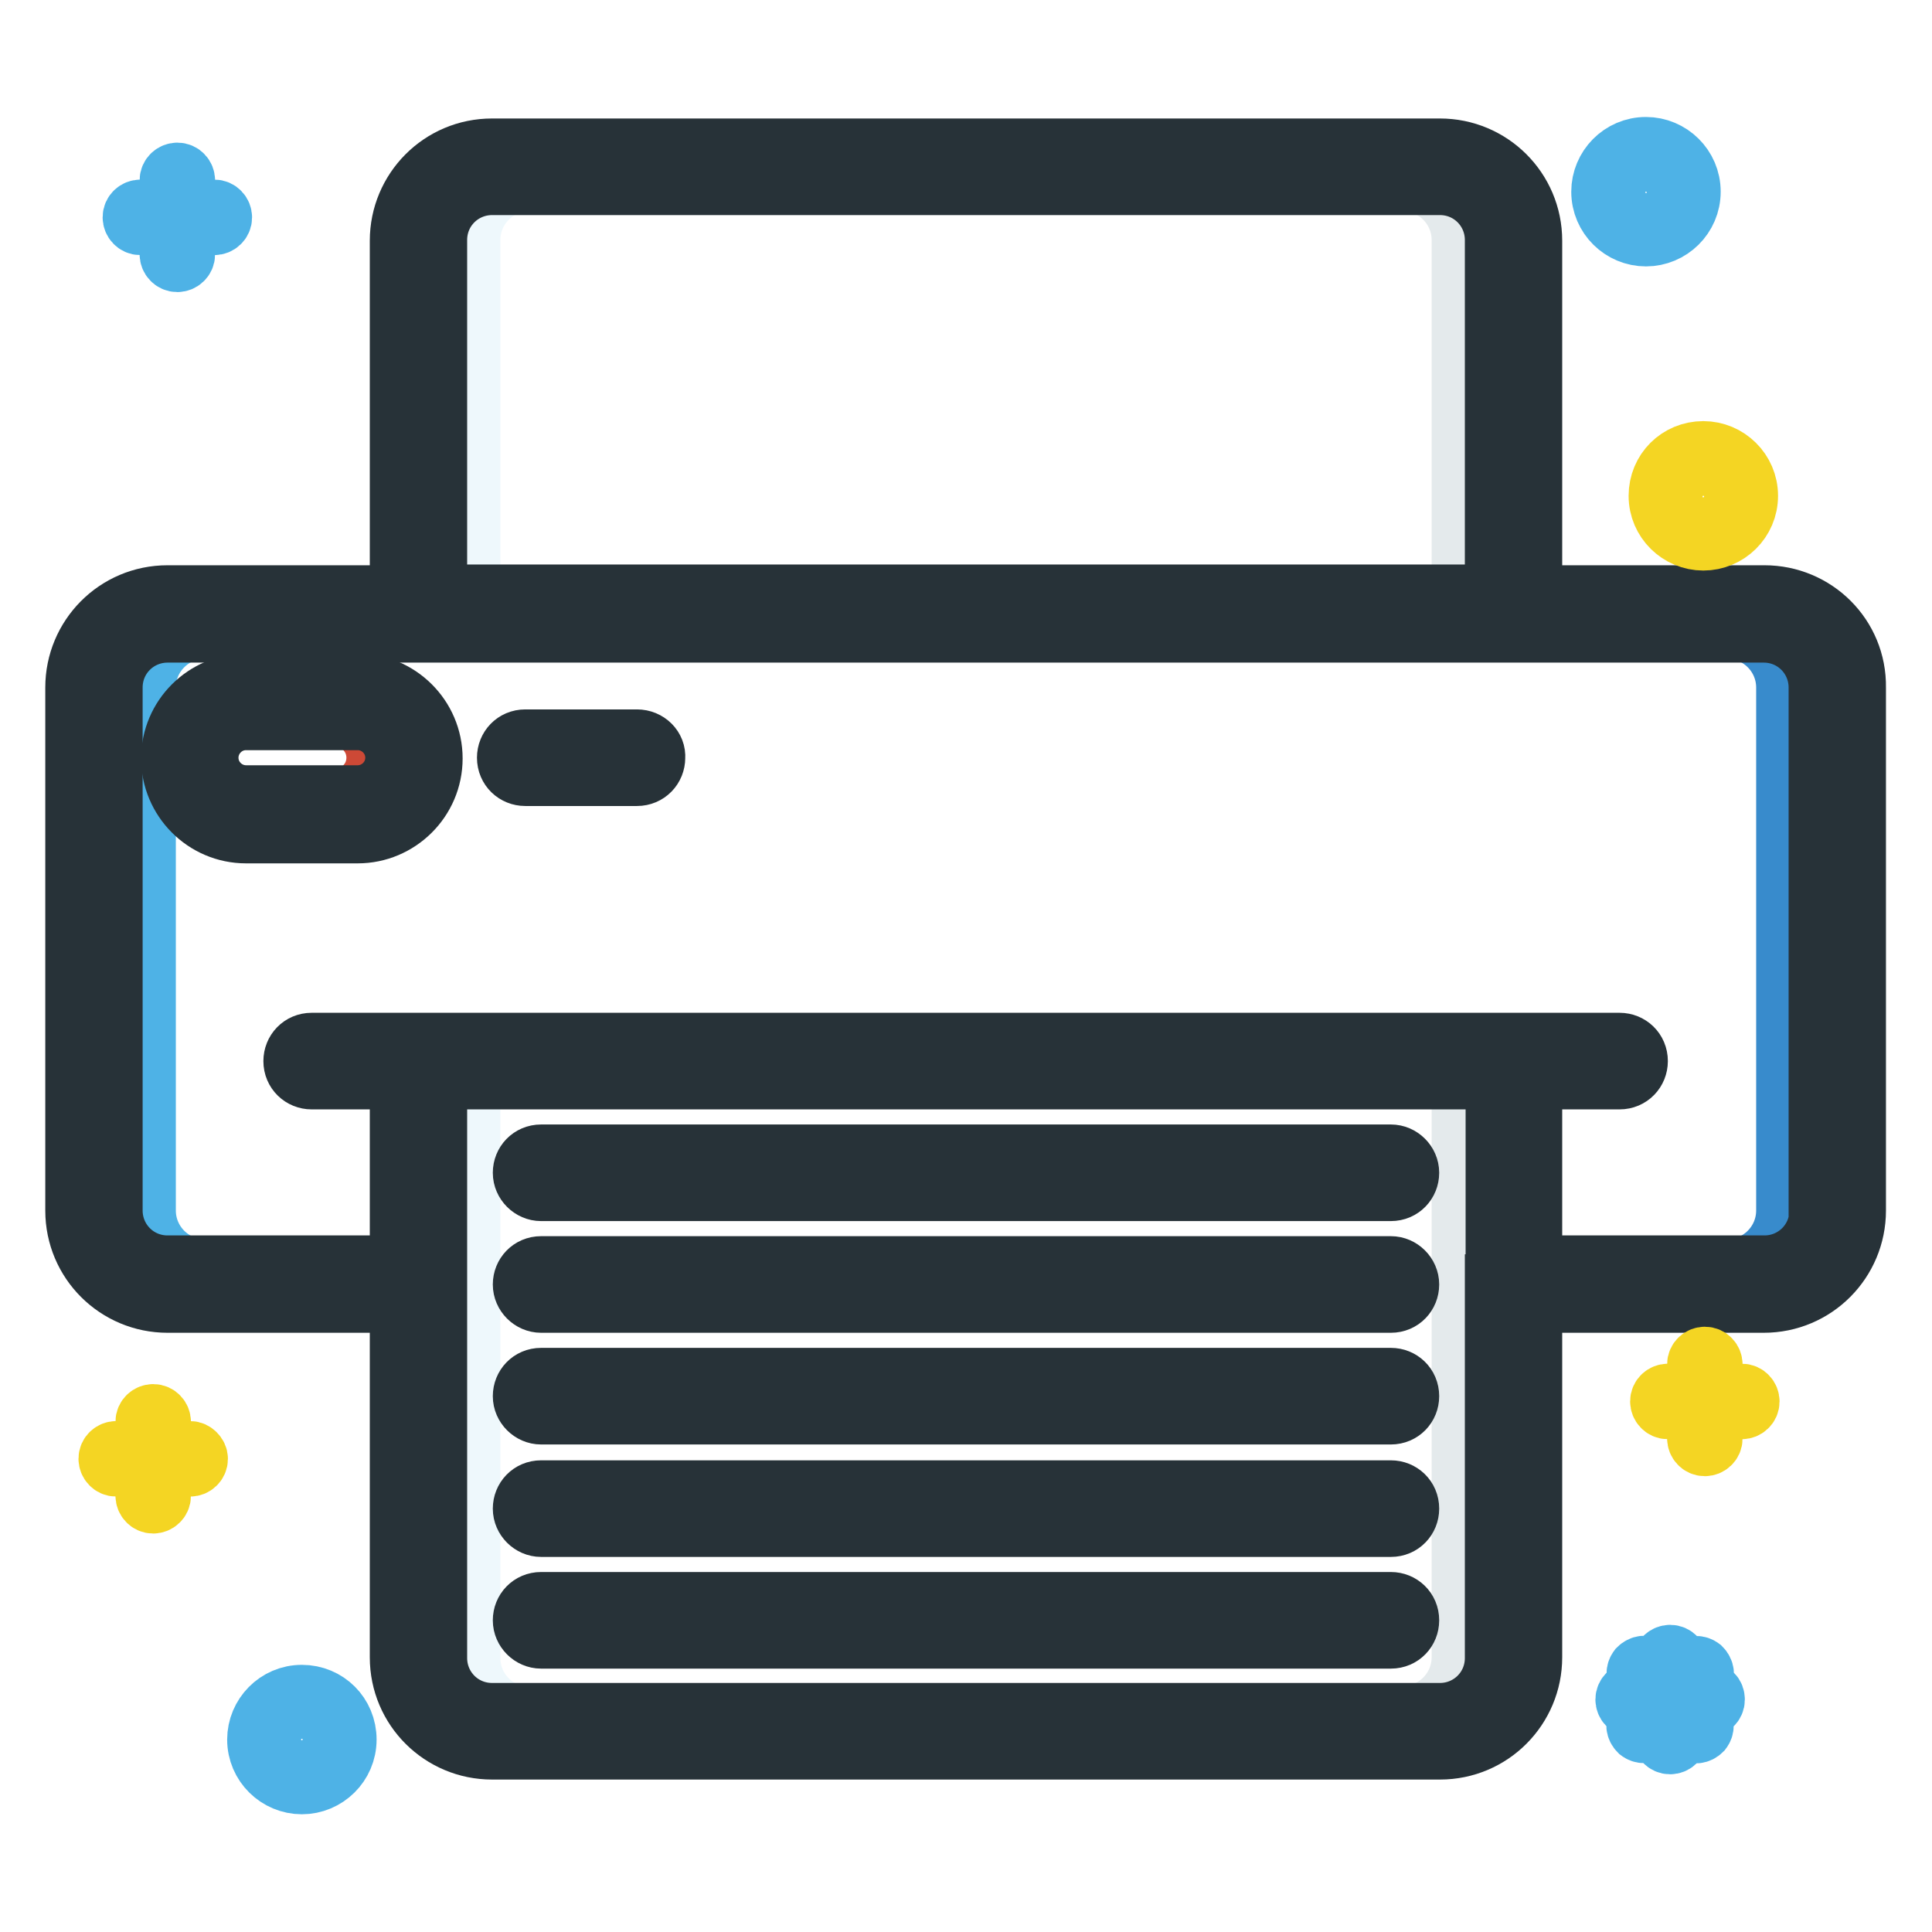
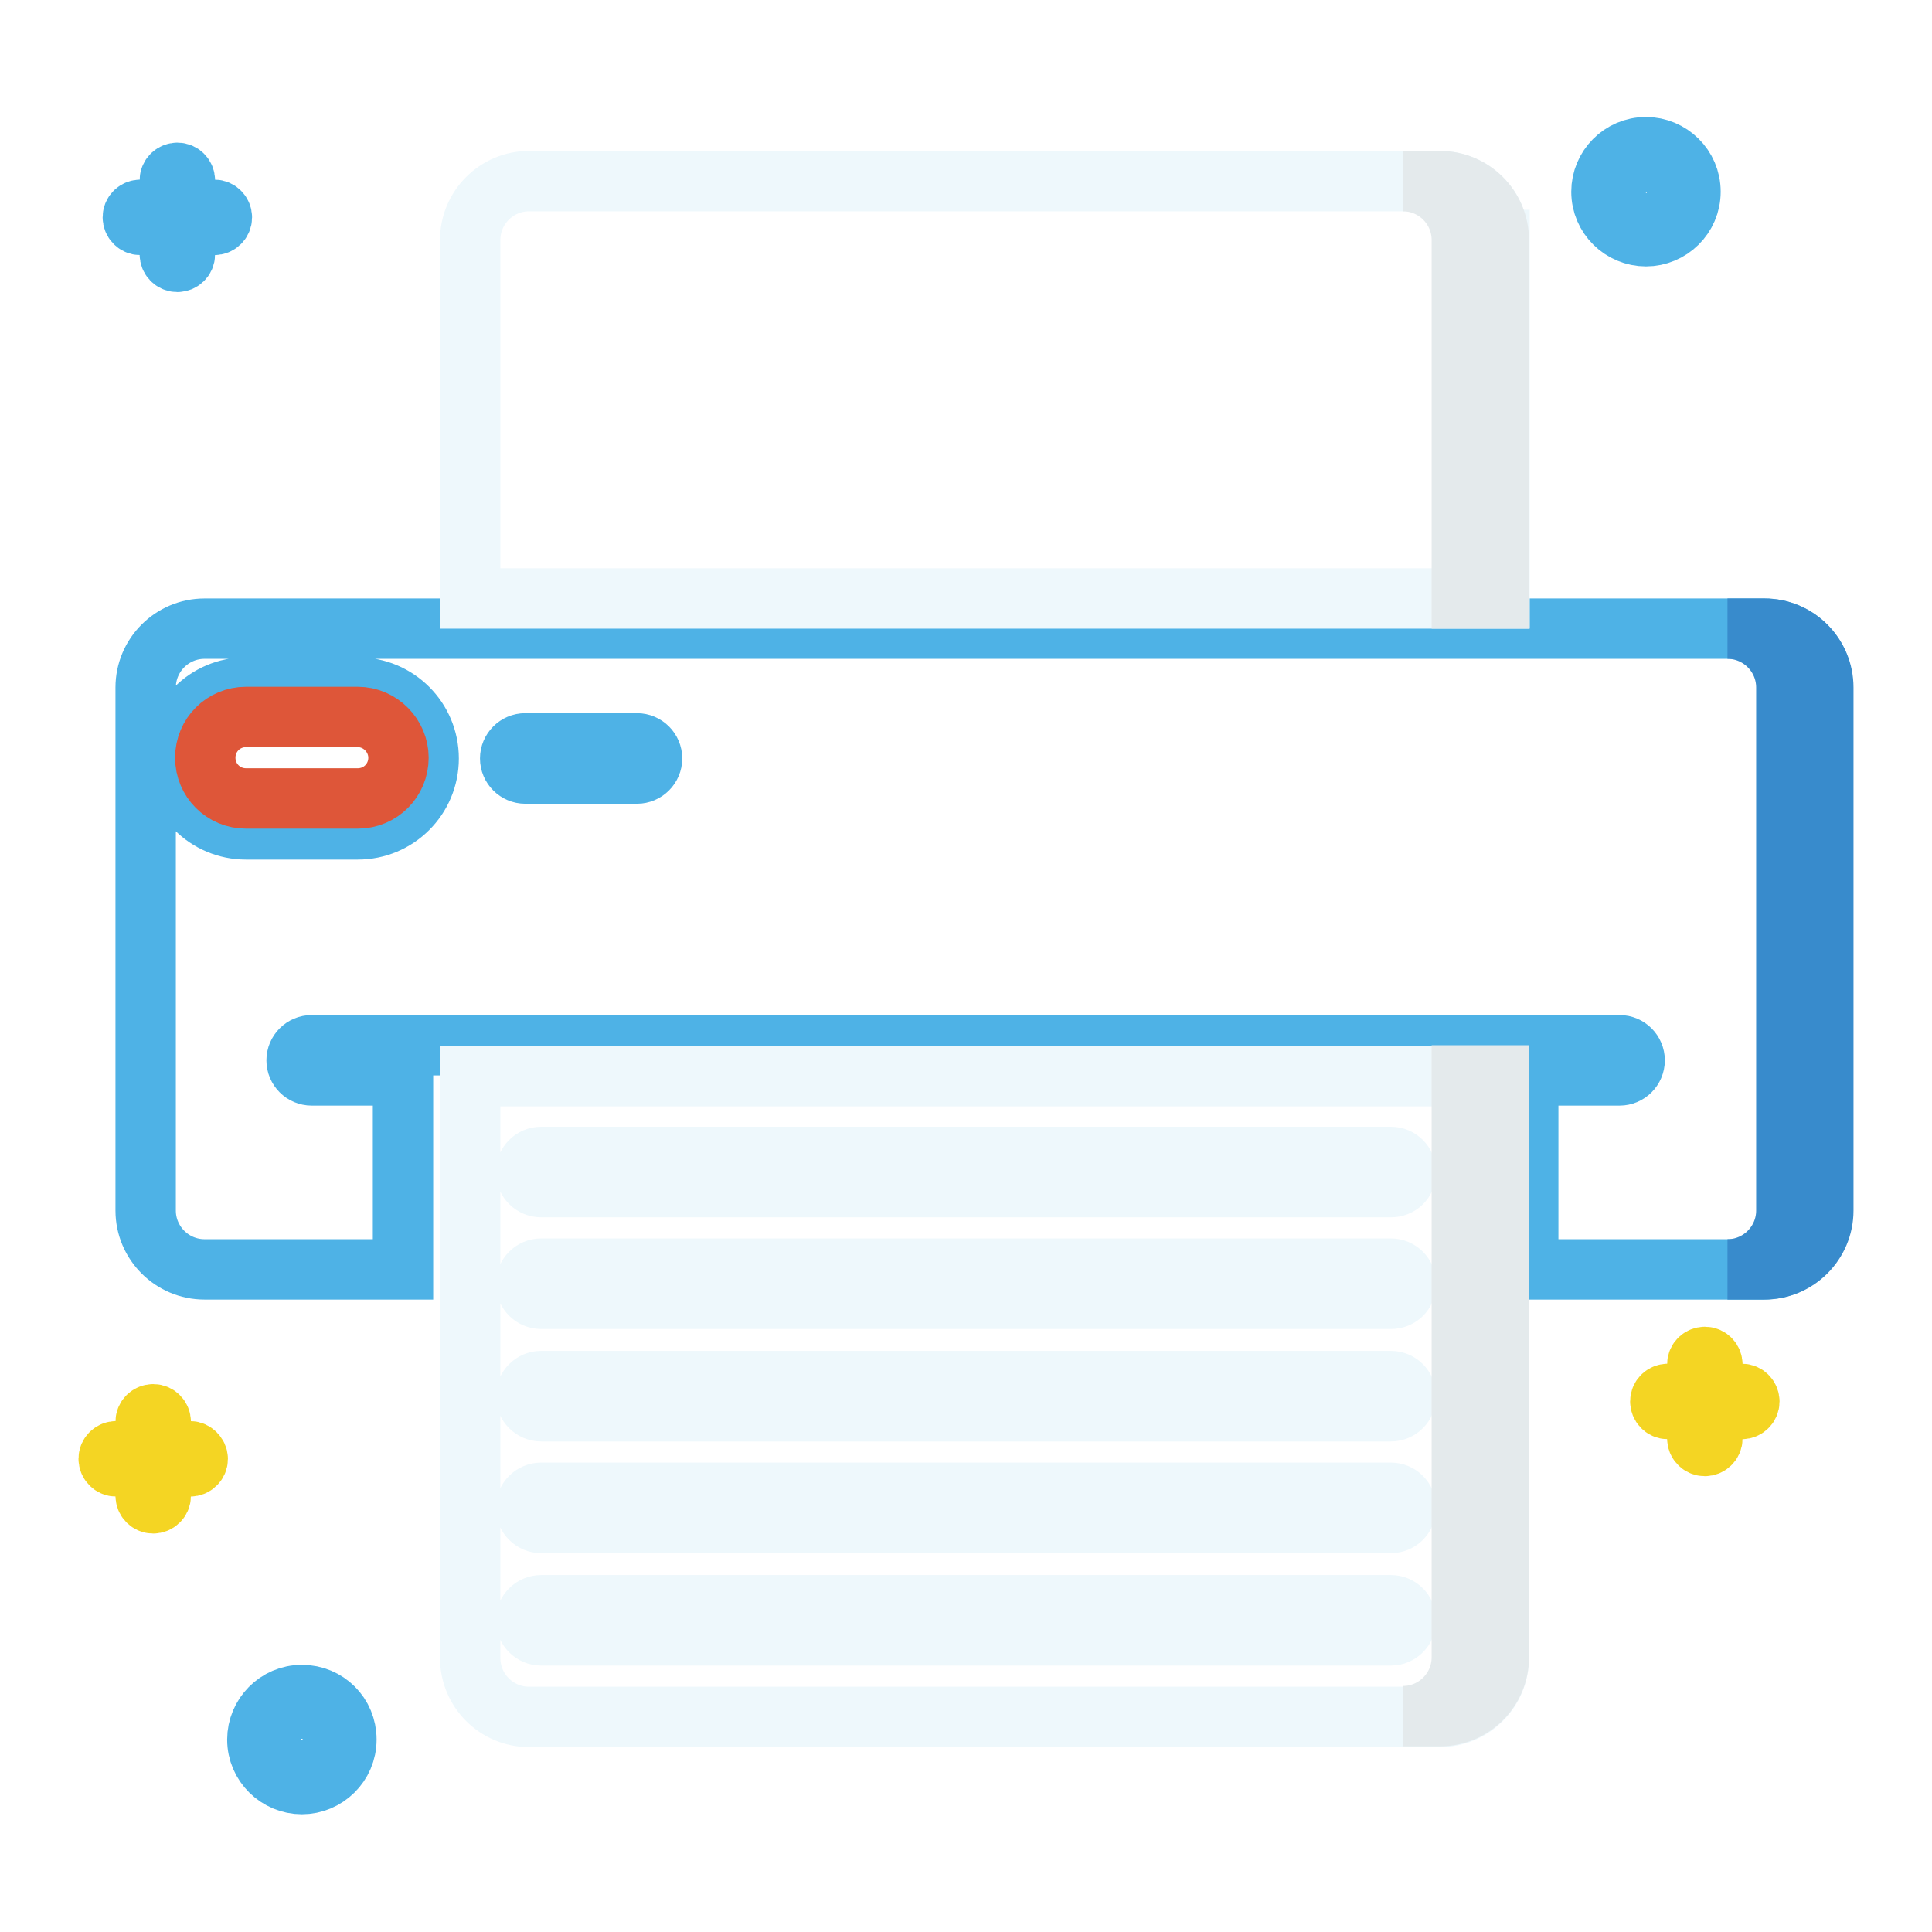
<svg xmlns="http://www.w3.org/2000/svg" version="1.1" x="0px" y="0px" viewBox="0 0 256 256" enable-background="new 0 0 256 256" xml:space="preserve">
  <g>
    <path stroke-width="8" fill-opacity="0" stroke="#4eb2e6" d="M233.8,83.3H27.1c-4.3,0-7.8,3.5-7.8,7.8v69.3c0,4.3,3.5,7.8,7.8,7.8h26.3v-25.7H41.3c-1.1,0-2-0.9-2-2 c0-1.1,0.9-2,2-2h173.3c1.1,0,2,0.9,2,2c0,1.1-0.9,2-2,2h-12.1v25.7h31.2c4.3,0,7.8-3.5,7.8-7.8V91.1 C241.6,86.8,238.1,83.3,233.8,83.3z M86.4,100.5c0,1.1-0.9,2-2,2H69.6c-1.1,0-2-0.9-2-2c0-1.1,0.9-2,2-2h14.8 C85.5,98.5,86.4,99.4,86.4,100.5z M56.8,100.5c0,5.2-4.2,9.4-9.4,9.4H32.6c-5.2,0-9.4-4.2-9.4-9.4c0-5.2,4.2-9.4,9.4-9.4h14.8 C52.6,91.1,56.8,95.3,56.8,100.5L56.8,100.5z" />
    <path stroke-width="8" fill-opacity="0" stroke="#de5639" d="M47.4,95H32.6c-3,0-5.4,2.4-5.4,5.4c0,3,2.4,5.4,5.4,5.4h14.8c3,0,5.4-2.4,5.4-5.4 C52.8,97.5,50.4,95,47.4,95z" />
-     <path stroke-width="8" fill-opacity="0" stroke="#cd4936" d="M47.4,95h-2.9c3,0,5.4,2.4,5.4,5.4c0,3-2.4,5.4-5.4,5.4h2.9c3,0,5.4-2.4,5.4-5.4C52.8,97.5,50.4,95,47.4,95 z" />
    <path stroke-width="8" fill-opacity="0" stroke="#eef8fc" d="M70.1,227.5h120.7c4.3,0,7.8-3.5,7.8-7.8v-77.1H62.3v77.1C62.3,224,65.8,227.5,70.1,227.5z M71.7,212.7 h112.6c1.1,0,2,0.9,2,2c0,1.1-0.9,2-2,2H71.7c-1.1,0-2-0.9-2-2C69.7,213.6,70.6,212.7,71.7,212.7z M184.3,201.8H71.7 c-1.1,0-2-0.9-2-2c0-1.1,0.9-2,2-2h112.6c1.1,0,2,0.9,2,2C186.3,200.9,185.4,201.8,184.3,201.8z M184.3,187H71.7c-1.1,0-2-0.9-2-2 s0.9-2,2-2h112.6c1.1,0,2,0.9,2,2S185.4,187,184.3,187z M184.3,172.1H71.7c-1.1,0-2-0.9-2-2c0-1.1,0.9-2,2-2h112.6c1.1,0,2,0.9,2,2 C186.3,171.3,185.4,172.1,184.3,172.1z M184.3,157.3H71.7c-1.1,0-2-0.9-2-2c0-1.1,0.9-2,2-2h112.6c1.1,0,2,0.9,2,2 C186.3,156.5,185.4,157.3,184.3,157.3z M198.6,31.8c0-4.3-3.5-7.8-7.8-7.8H70.1c-4.3,0-7.8,3.5-7.8,7.8v47.5h136.4V31.8z" />
    <path stroke-width="8" fill-opacity="0" stroke="#388bcc" d="M233.8,83.3h-4.9c4.3,0,7.8,3.5,7.8,7.8v69.3c0,4.3-3.5,7.8-7.8,7.8h4.9c4.3,0,7.8-3.5,7.8-7.8V91.1 C241.6,86.8,238.1,83.3,233.8,83.3z" />
    <path stroke-width="8" fill-opacity="0" stroke="#e4eaec" d="M193.7,142.5v77.1c0,4.3-3.5,7.8-7.8,7.8h4.9c4.3,0,7.8-3.5,7.8-7.8v-77.1H193.7z M190.8,24h-4.9 c4.3,0,7.8,3.5,7.8,7.8v47.5h4.9V31.8C198.6,27.5,195.1,24,190.8,24z" />
-     <path stroke-width="8" fill-opacity="0" stroke="#273238" d="M233.8,78.9H203v-47c0-6.8-5.5-12.2-12.2-12.2H65.2c-6.8,0-12.2,5.5-12.2,12.2v47H22.2 c-6.8,0-12.2,5.5-12.2,12.2v69.3c0,6.8,5.5,12.2,12.2,12.2H53v47c0,6.8,5.5,12.2,12.2,12.2h125.6c6.8,0,12.2-5.5,12.2-12.2v-47 h30.7c6.8,0,12.2-5.5,12.2-12.2V91.1C246,84.3,240.5,78.9,233.8,78.9z M57.9,31.8c0-4.1,3.3-7.3,7.3-7.3h125.6 c4.1,0,7.3,3.3,7.3,7.3v47H57.9V31.8z M198.1,170.2v49.5c0,4.1-3.3,7.3-7.3,7.3H65.2c-4.1,0-7.3-3.3-7.3-7.3V143h140.3V170.2z  M241.1,160.4c0,4.1-3.3,7.3-7.3,7.3H203V143h11.6c1.4,0,2.4-1.1,2.4-2.4c0-1.4-1.1-2.4-2.4-2.4H41.3c-1.4,0-2.4,1.1-2.4,2.4 c0,1.4,1.1,2.4,2.4,2.4H53v24.7H22.2c-4.1,0-7.3-3.3-7.3-7.3V91.1c0-4.1,3.3-7.3,7.3-7.3h211.5c4.1,0,7.3,3.3,7.3,7.3V160.4z" />
-     <path stroke-width="8" fill-opacity="0" stroke="#273238" d="M47.4,90.6H32.6c-5.4,0-9.9,4.4-9.9,9.9c0,5.4,4.4,9.9,9.9,9.9h14.8c5.4,0,9.9-4.4,9.9-9.9 C57.3,95,52.8,90.6,47.4,90.6z M47.4,105.4H32.6c-2.7,0-5-2.2-5-5c0-2.7,2.2-5,5-5h14.8c2.7,0,5,2.2,5,5 C52.4,103.2,50.1,105.4,47.4,105.4z M84.4,98H69.6c-1.4,0-2.4,1.1-2.4,2.4c0,1.4,1.1,2.4,2.4,2.4h14.8c1.4,0,2.4-1.1,2.4-2.4 C86.9,99.1,85.8,98,84.4,98z M71.7,157.8h112.6c1.4,0,2.4-1.1,2.4-2.4s-1.1-2.4-2.4-2.4H71.7c-1.4,0-2.4,1.1-2.4,2.4 S70.4,157.8,71.7,157.8z M71.7,172.6h112.6c1.4,0,2.4-1.1,2.4-2.4s-1.1-2.4-2.4-2.4H71.7c-1.4,0-2.4,1.1-2.4,2.4 S70.4,172.6,71.7,172.6z M71.7,187.4h112.6c1.4,0,2.4-1.1,2.4-2.4c0-1.4-1.1-2.4-2.4-2.4H71.7c-1.4,0-2.4,1.1-2.4,2.4 C69.3,186.3,70.4,187.4,71.7,187.4z M71.7,202.3h112.6c1.4,0,2.4-1.1,2.4-2.4c0-1.4-1.1-2.4-2.4-2.4H71.7c-1.4,0-2.4,1.1-2.4,2.4 C69.3,201.2,70.4,202.3,71.7,202.3z M71.7,217.1h112.6c1.4,0,2.4-1.1,2.4-2.4c0-1.4-1.1-2.4-2.4-2.4H71.7c-1.4,0-2.4,1.1-2.4,2.4 C69.3,216,70.4,217.1,71.7,217.1z" />
    <path stroke-width="8" fill-opacity="0" stroke="#f4d523" d="M25.2,192.3h-3.9v-3.9c0-0.5-0.4-1-1-1c-0.5,0-1,0.4-1,1v3.9h-3.9c-0.5,0-1,0.4-1,1c0,0.5,0.4,1,1,1h3.9 v3.9c0,0.5,0.4,1,1,1c0.5,0,1-0.4,1-1v-3.9h3.9c0.5,0,1-0.4,1-1C26.2,192.8,25.7,192.3,25.2,192.3z M230.8,184.7h-3.9v-3.9 c0-0.5-0.4-1-1-1c-0.5,0-1,0.4-1,1v3.9H221c-0.5,0-1,0.4-1,1c0,0.5,0.4,1,1,1h3.9v3.9c0,0.5,0.4,1,1,1c0.5,0,1-0.4,1-1v-3.9h3.9 c0.5,0,1-0.4,1-1C231.8,185.2,231.4,184.7,230.8,184.7z" />
-     <path stroke-width="8" fill-opacity="0" stroke="#4eb2e6" d="M28.4,27.8h-3.9v-3.9c0-0.5-0.4-1-1-1c-0.5,0-1,0.4-1,1v3.9h-3.9c-0.5,0-1,0.4-1,1c0,0.5,0.4,1,1,1h3.9v3.9 c0,0.5,0.4,1,1,1c0.5,0,1-0.4,1-1v-3.9h3.9c0.5,0,1-0.4,1-1C29.4,28.3,29,27.8,28.4,27.8z M218.1,31.3c-3.2,0-5.9-2.6-5.9-5.9 c0-3.2,2.6-5.9,5.9-5.9c3.2,0,5.9,2.6,5.9,5.9C224,28.7,221.3,31.3,218.1,31.3z M218.1,21.6c-2.2,0-3.9,1.8-3.9,3.9 c0,2.2,1.8,3.9,3.9,3.9c2.2,0,3.9-1.8,3.9-3.9C222,23.3,220.3,21.6,218.1,21.6z M40,236.4c-3.2,0-5.9-2.6-5.9-5.9 c0-3.2,2.6-5.9,5.9-5.9s5.9,2.6,5.9,5.9C45.9,233.8,43.2,236.4,40,236.4z M40,226.6c-2.2,0-3.9,1.8-3.9,3.9s1.8,3.9,3.9,3.9 s3.9-1.8,3.9-3.9S42.2,226.6,40,226.6z" />
-     <path stroke-width="8" fill-opacity="0" stroke="#f4d523" d="M225.7,71.6c-3.2,0-5.9-2.6-5.9-5.9s2.6-5.9,5.9-5.9c3.2,0,5.9,2.6,5.9,5.9S228.9,71.6,225.7,71.6z  M225.7,61.9c-2.2,0-3.9,1.8-3.9,3.9s1.8,3.9,3.9,3.9s3.9-1.8,3.9-3.9S227.8,61.9,225.7,61.9z" />
-     <path stroke-width="8" fill-opacity="0" stroke="#4eb2e6" d="M226.2,224.2h-2.5l1.8-1.8c0.4-0.4,0.3-1-0.1-1.4c-0.4-0.3-0.9-0.3-1.3,0l-1.8,1.8v-2.5c0-0.5-0.4-1-1-1 c-0.5,0-1,0.4-1,1v2.5l-1.8-1.8c-0.4-0.4-1-0.3-1.4,0.1c-0.3,0.4-0.3,0.9,0,1.3l1.8,1.8h-2.5c-0.5,0-1,0.4-1,1c0,0.5,0.4,1,1,1h2.5 l-1.8,1.8c-0.4,0.4-0.3,1,0.1,1.4c0.4,0.3,0.9,0.3,1.3,0l1.8-1.8v2.5c0,0.5,0.4,1,1,1c0.5,0,1-0.4,1-1v-2.5l1.8,1.8 c0.4,0.4,1,0.3,1.4-0.1c0.3-0.4,0.3-0.9,0-1.3l-1.8-1.8h2.5c0.5,0,1-0.4,1-1C227.2,224.6,226.8,224.2,226.2,224.2z" />
+     <path stroke-width="8" fill-opacity="0" stroke="#4eb2e6" d="M28.4,27.8h-3.9v-3.9c0-0.5-0.4-1-1-1c-0.5,0-1,0.4-1,1v3.9h-3.9c-0.5,0-1,0.4-1,1c0,0.5,0.4,1,1,1h3.9v3.9 c0,0.5,0.4,1,1,1c0.5,0,1-0.4,1-1v-3.9h3.9c0.5,0,1-0.4,1-1C29.4,28.3,29,27.8,28.4,27.8z M218.1,31.3c-3.2,0-5.9-2.6-5.9-5.9 c0-3.2,2.6-5.9,5.9-5.9c3.2,0,5.9,2.6,5.9,5.9C224,28.7,221.3,31.3,218.1,31.3z M218.1,21.6c-2.2,0-3.9,1.8-3.9,3.9 c0,2.2,1.8,3.9,3.9,3.9C222,23.3,220.3,21.6,218.1,21.6z M40,236.4c-3.2,0-5.9-2.6-5.9-5.9 c0-3.2,2.6-5.9,5.9-5.9s5.9,2.6,5.9,5.9C45.9,233.8,43.2,236.4,40,236.4z M40,226.6c-2.2,0-3.9,1.8-3.9,3.9s1.8,3.9,3.9,3.9 s3.9-1.8,3.9-3.9S42.2,226.6,40,226.6z" />
  </g>
</svg>